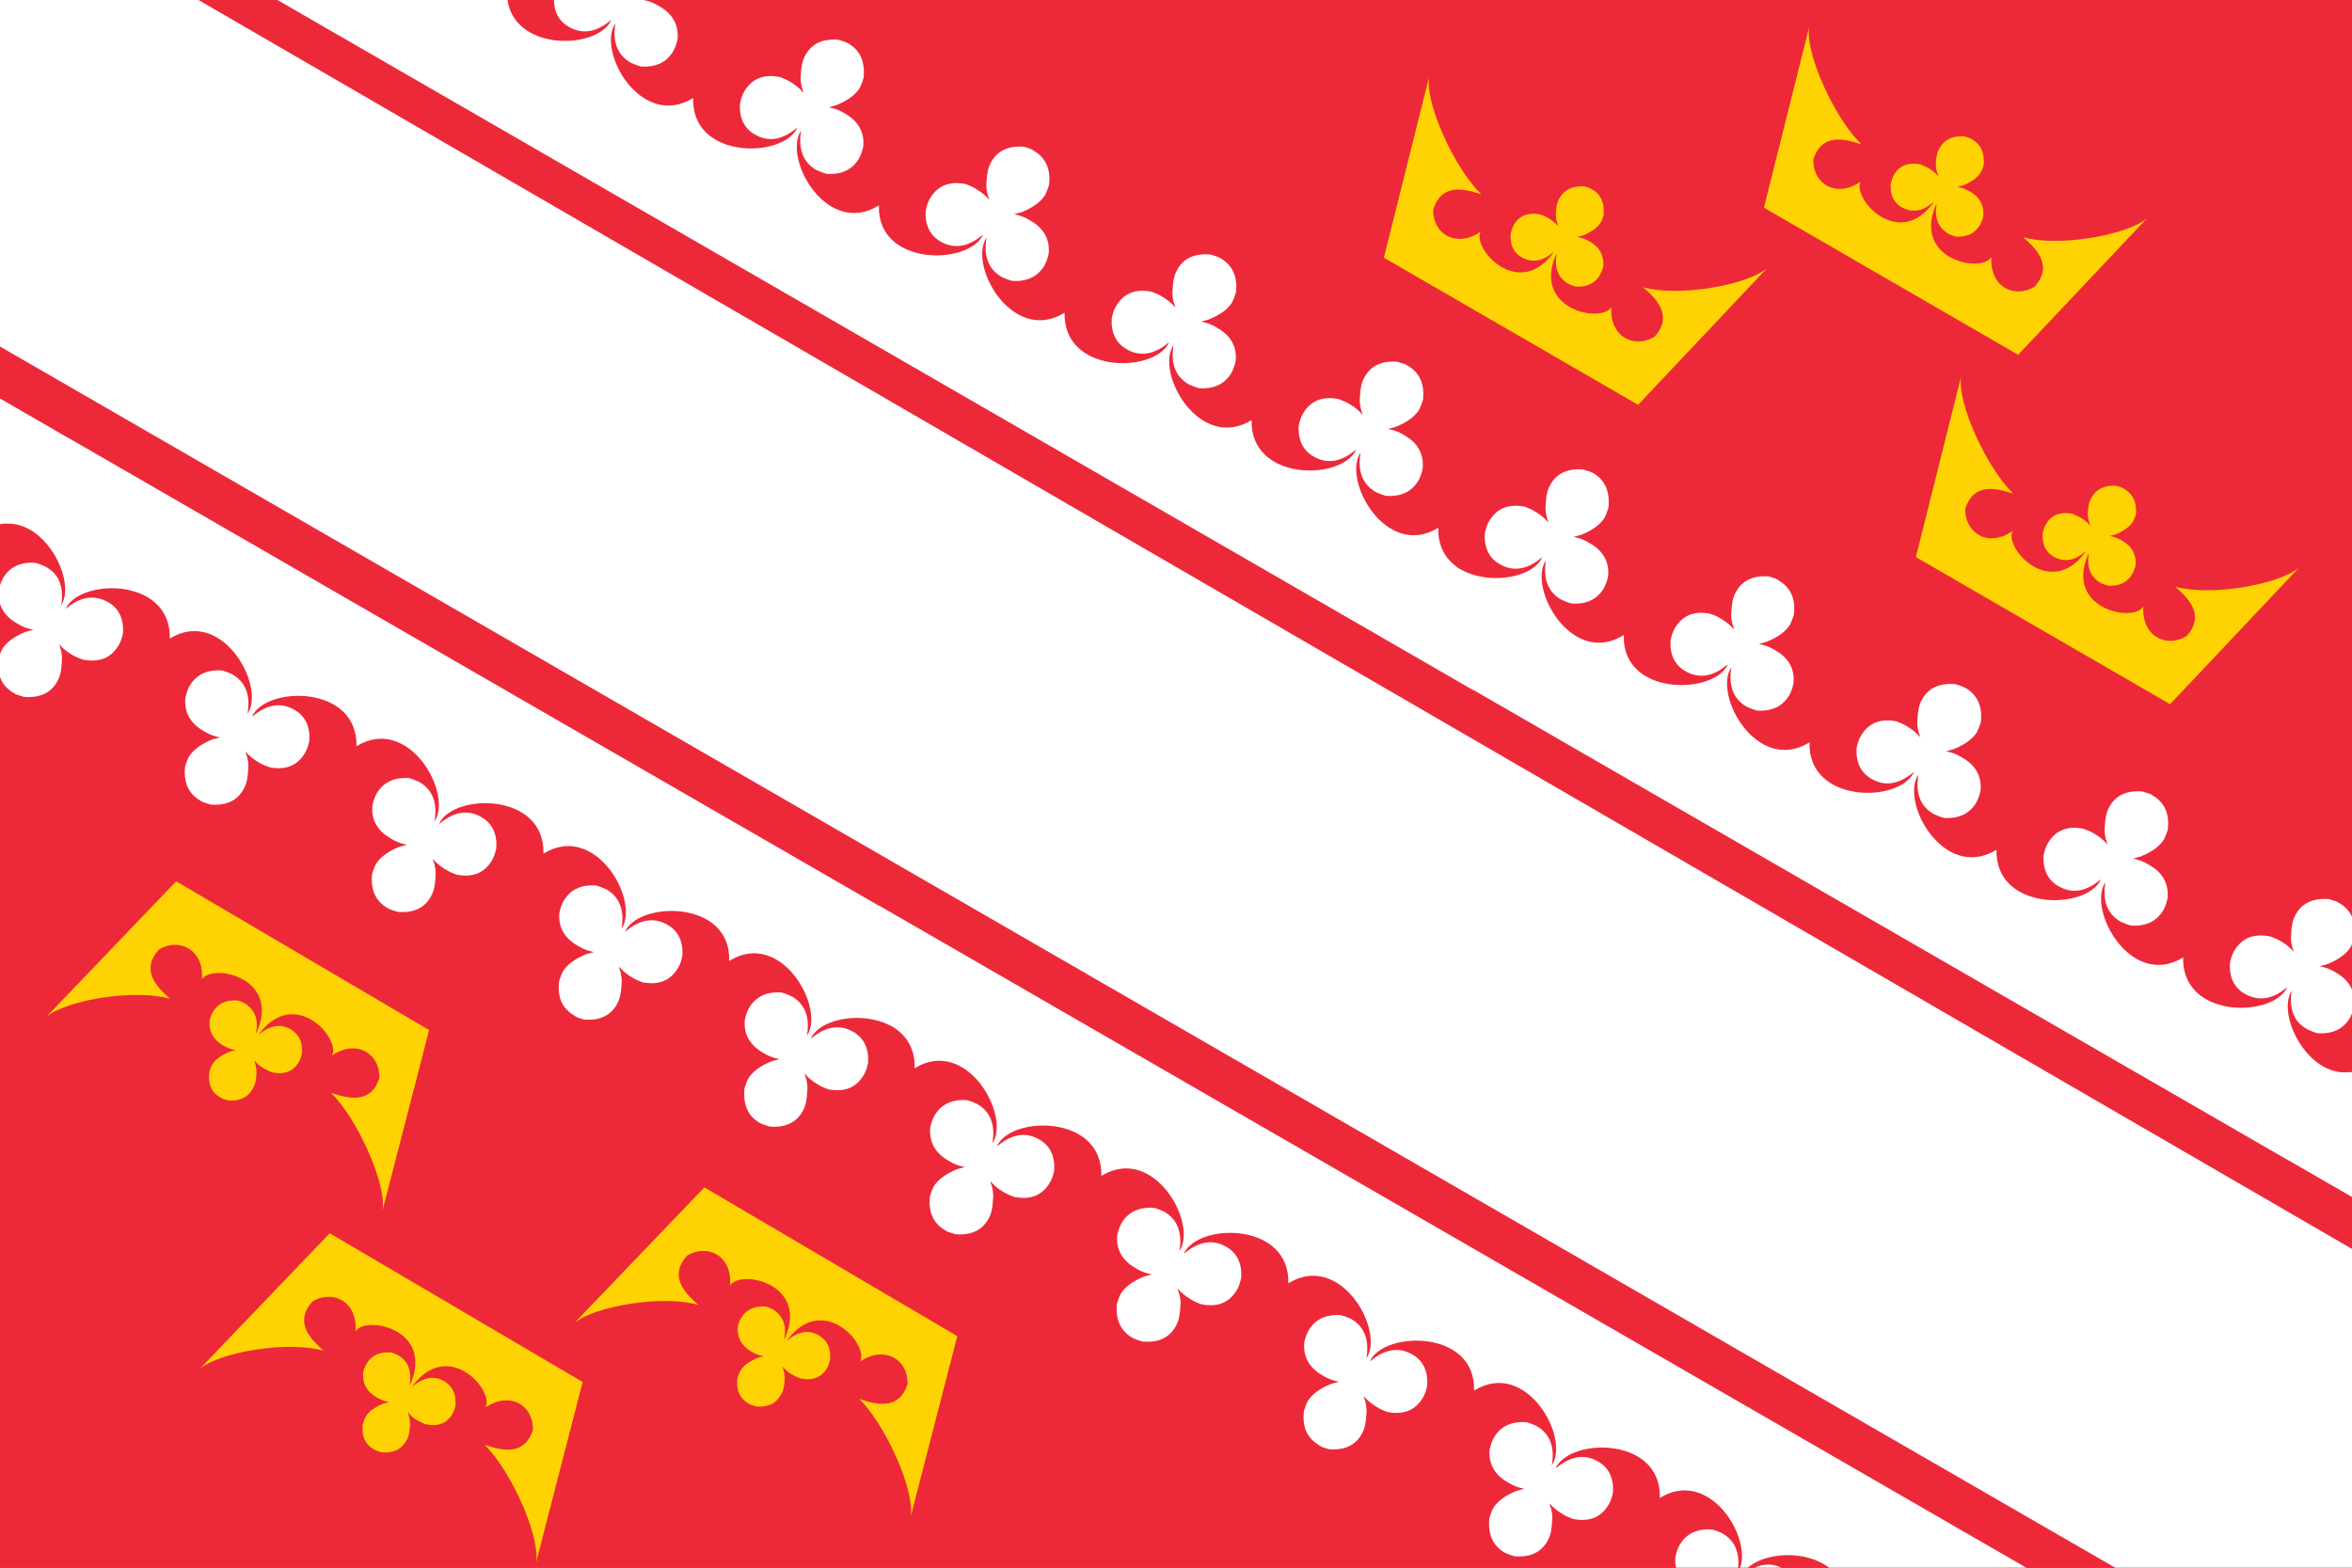
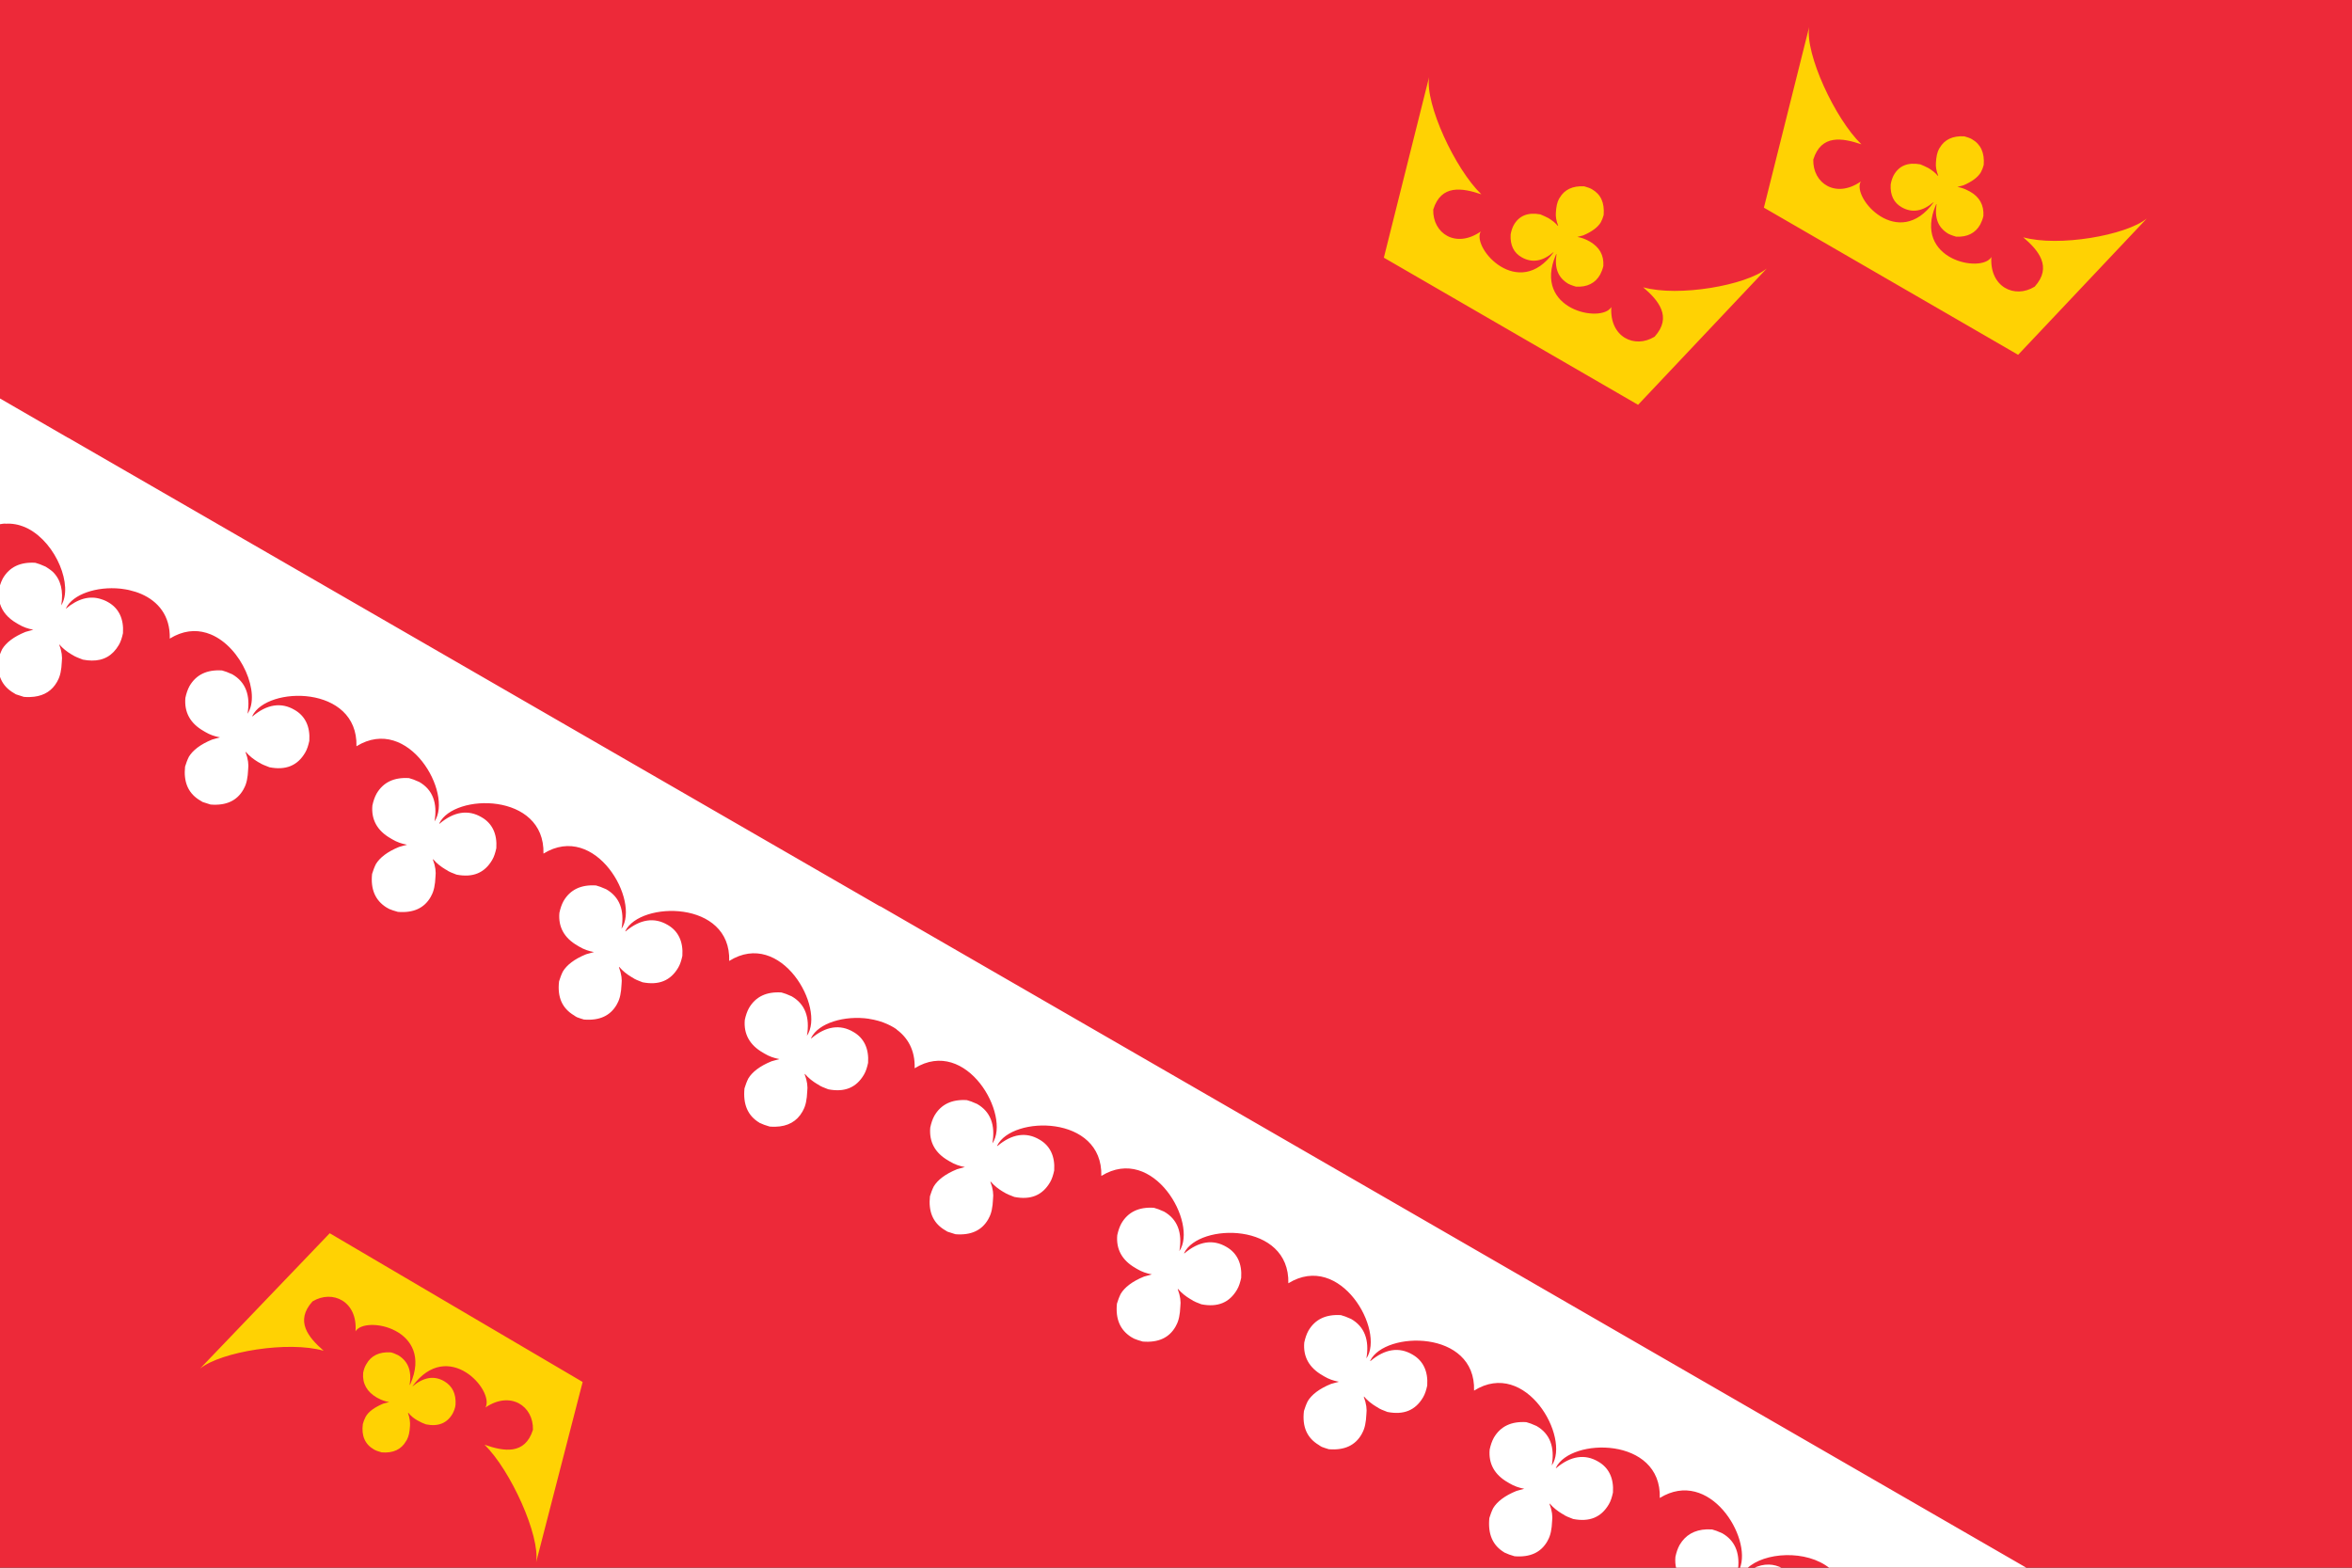
<svg xmlns="http://www.w3.org/2000/svg" xmlns:ns1="http://sodipodi.sourceforge.net/DTD/sodipodi-0.dtd" xmlns:ns2="http://www.inkscape.org/namespaces/inkscape" height="50px" width="75px" xml:space="preserve" viewBox="0 0 900 600" y="0px" x="0px" ns1:version="0.32" ns1:docname="Flag_of_Alsace.svg" ns2:version="1.0 (4035a4fb49, 2020-05-01)" id="svg1901" version="1.1">
  <rect x="0" y="0" width="900" height="600" fill="#333333" stroke="none" />
  <defs id="defs45">
	
	
	
	
	
	
	
	
</defs>
  <style id="style2" type="text/css">
	.st0{fill:#FFFFFF;}
	.st1{fill:#ED2939;}
	.st2{fill:#FFD203;}
</style>
  <ns1:namedview ns2:window-maximized="1" showgrid="false" ns2:document-rotation="0" pagecolor="#ffffff" objecttolerance="10.0" ns2:zoom="0.86" ns2:window-y="-8" ns2:window-x="-8" ns2:window-width="1366" ns2:window-height="705" ns2:pageshadow="2" ns2:pageopacity="0.0" ns2:cy="300" ns2:cx="450" ns2:current-layer="svg1901" id="base" guidetolerance="10.0" gridtolerance="10.0" borderopacity="1.0" bordercolor="#666666">
	</ns1:namedview>
  <g transform="translate(2.515625e-5)" id="g34">
		
		
		
		
		
		
		
		
		
		
		
		
		
		
	</g>
  <g transform="scale(1.219)" id="g503">
    <rect y="0" x="0" style="fill:#ed2939;fill-opacity:1;stroke-width:1" height="492.403" width="738.604" class="st0" id="rect4367" />
    <g id="g488" style="fill:#ffd203;fill-opacity:1;stroke:none">
-       <path id="path4365" ns1:nodetypes="cccccccccccscscccccccccccccccccsccccccccc" class="st2" d="m 69.2,344.6 c 0.5,0.3 1.3,0.6 2.4,0.9 3.6,0.3 6.2,-0.9 7.7,-3.6 l 0.2,-0.3 c 0.6,-1.1 0.9,-2.5 1,-4.4 0.1,-1.1 -0.1,-2.5 -0.6,-4 v -0.1 h 0.1 c 0.8,1 1.8,1.8 2.9,2.4 l 0.2,0.1 c 0.7,0.4 1.5,0.8 2.4,1.1 3.9,0.8 6.7,-0.4 8.4,-3.4 0.4,-0.8 0.8,-1.7 0.9,-2.8 0.2,-3.4 -1,-5.8 -3.5,-7.3 -3.2,-1.9 -6.5,-1.3 -9.9,1.5 h -0.1 c 11.2,-15.2 25.8,1.4 22.9,6.7 7.8,-5.3 15.1,-0.5 14.9,7 -2.5,8 -9.2,6.8 -15.2,4.7 8.2,8 17.5,28.6 16.2,36.9 l 14.6,-56.6 -79.4,-46.7 -40.7,42.5 c 6.5,-5.3 27.7,-8.8 38.8,-5.6 -4.8,-4.2 -9.1,-9.3 -3.5,-15.5 6.3,-3.8 14.2,0 13.5,9.4 3,-5.1 24.8,-0.8 17.2,16.6 l -0.1,0.2 h -0.1 c 0.8,-4.4 -0.5,-7.4 -3.6,-9.3 -1,-0.5 -1.8,-0.8 -2.4,-0.9 -3.5,-0.2 -6.1,1 -7.6,3.7 -0.5,0.8 -0.8,1.7 -1,2.7 -0.3,3.4 1.2,6 4.3,7.8 l 0.4,0.2 c 1.1,0.6 2.2,1 3.4,1.2 h 0.1 l -1.9,0.5 c -2.8,1.2 -4.6,2.5 -5.5,4.1 -0.4,0.8 -0.7,1.5 -0.9,2.3 -0.5,3.7 0.7,6.4 3.5,8" style="fill:#ffd203;fill-opacity:1;stroke:none" />
      <path id="path1887" ns1:nodetypes="cccccccccccscscccccccccccccccccsccccccccc" class="st2" d="m 117.4,455.1 c 0.5,0.3 1.3,0.6 2.4,0.9 3.6,0.3 6.2,-0.9 7.7,-3.6 l 0.2,-0.3 c 0.6,-1.1 0.9,-2.5 1,-4.4 0.1,-1.1 -0.1,-2.5 -0.6,-4 v -0.1 h 0.1 c 0.8,1 1.8,1.8 2.9,2.4 l 0.2,0.1 c 0.7,0.4 1.5,0.8 2.4,1.1 3.9,0.8 6.7,-0.4 8.4,-3.4 0.4,-0.8 0.8,-1.7 0.9,-2.8 0.2,-3.4 -1,-5.8 -3.5,-7.3 -3.2,-1.9 -6.5,-1.3 -9.9,1.5 h -0.1 c 11.2,-15.2 25.8,1.4 22.9,6.7 7.8,-5.3 15.1,-0.5 14.9,7 -2.5,8 -9.2,6.8 -15.2,4.7 8.2,8 17.5,28.6 16.2,36.9 l 14.6,-56.6 -79.4,-46.7 -40.7,42.5 c 6.5,-5.3 27.7,-8.8 38.8,-5.6 -4.8,-4.2 -9.1,-9.3 -3.5,-15.5 6.3,-3.8 14.2,0 13.5,9.4 3,-5.1 24.8,-0.8 17.2,16.6 l -0.1,0.2 h -0.1 c 0.7,-4.4 -0.5,-7.4 -3.6,-9.3 -1,-0.5 -1.8,-0.8 -2.4,-0.9 -3.5,-0.2 -6.1,1 -7.6,3.7 -0.5,0.8 -0.8,1.7 -1,2.7 -0.3,3.4 1.2,6 4.3,7.8 l 0.4,0.2 c 1.1,0.6 2.2,1 3.4,1.2 h 0.1 l -1.9,0.5 c -2.8,1.2 -4.6,2.5 -5.5,4.1 -0.4,0.8 -0.7,1.5 -0.9,2.3 -0.5,3.7 0.7,6.4 3.5,8" style="fill:#ffd203;fill-opacity:1;stroke:none" />
-       <path id="path1889" ns1:nodetypes="cccccccccccscscccccccccccccccccsccccccccc" class="st2" d="m 235,440.7 c 0.5,0.3 1.3,0.6 2.4,0.9 3.6,0.3 6.2,-0.9 7.7,-3.6 l 0.2,-0.3 c 0.6,-1.1 0.9,-2.5 1,-4.4 0.1,-1.1 -0.1,-2.5 -0.6,-4 v -0.1 h 0.1 c 0.8,1 1.8,1.8 2.9,2.4 l 0.2,0.1 c 0.7,0.4 1.5,0.8 2.4,1.1 3.9,0.8 6.7,-0.4 8.4,-3.4 0.4,-0.8 0.8,-1.7 0.9,-2.8 0.2,-3.4 -1,-5.8 -3.5,-7.3 -3.2,-1.9 -6.5,-1.3 -9.9,1.5 h -0.1 c 11.2,-15.2 25.8,1.4 22.9,6.7 7.8,-5.3 15.1,-0.5 14.9,7 -2.5,8 -9.2,6.8 -15.2,4.7 8.2,8 17.5,28.6 16.2,36.9 l 14.6,-56.6 -79.4,-46.7 -40.7,42.5 c 6.5,-5.3 27.7,-8.8 38.8,-5.6 -4.8,-4.2 -9.1,-9.3 -3.5,-15.5 6.4,-3.8 14.2,0 13.5,9.4 3,-5.1 24.8,-0.8 17.2,16.6 l -0.1,0.2 h -0.1 c 0.8,-4.4 -0.5,-7.4 -3.6,-9.3 -1,-0.5 -1.8,-0.8 -2.4,-0.9 -3.5,-0.2 -6.1,1 -7.6,3.7 -0.5,0.8 -0.8,1.7 -1,2.7 -0.3,3.4 1.2,6 4.3,7.8 l 0.4,0.2 c 1.1,0.6 2.2,1 3.4,1.2 h 0.1 l -1.9,0.5 c -2.8,1.2 -4.6,2.5 -5.5,4.1 -0.4,0.8 -0.7,1.5 -0.9,2.3 -0.5,3.7 0.7,6.4 3.5,8" style="fill:#ffd203;fill-opacity:1;stroke:none" />
    </g>
    <g id="g483" style="fill:#ffd203;fill-opacity:1;stroke:none">
      <path id="path1891" ns1:nodetypes="cccccccccccscscccccccccccccccccsccccccccc" class="st2" d="m 499.7,59.4 c -0.5,-0.3 -1.3,-0.6 -2.4,-0.9 -3.6,-0.2 -6.2,1 -7.7,3.6 l -0.2,0.3 c -0.6,1.1 -0.9,2.5 -1,4.4 -0.1,1.1 0.1,2.5 0.7,4 v 0.1 h -0.1 c -0.8,-1 -1.8,-1.7 -2.9,-2.4 l -0.2,-0.1 c -0.7,-0.4 -1.5,-0.7 -2.4,-1.1 -3.9,-0.7 -6.7,0.4 -8.4,3.5 -0.4,0.8 -0.7,1.7 -0.9,2.8 -0.2,3.4 1,5.8 3.5,7.2 3.2,1.8 6.5,1.3 9.9,-1.6 h 0.1 c -11,15.3 -25.8,-1.3 -22.9,-6.5 -7.8,5.4 -15.1,0.6 -14.9,-6.9 2.5,-8 9.1,-6.8 15.1,-4.8 -8.3,-8 -17.7,-28.4 -16.4,-36.8 l -14.2,56.7 79.8,46.2 40.4,-42.8 c -6.5,5.3 -27.7,9 -38.8,5.9 4.8,4.1 9.2,9.3 3.6,15.5 -6.3,3.9 -14.2,0.1 -13.6,-9.3 -3,5.2 -24.8,0.9 -17.4,-16.4 l 0.1,-0.2 h 0.1 c -0.7,4.4 0.5,7.4 3.7,9.3 1,0.5 1.8,0.7 2.4,0.9 3.5,0.2 6.1,-1.1 7.6,-3.8 0.4,-0.8 0.8,-1.7 1,-2.7 0.2,-3.4 -1.2,-5.9 -4.3,-7.7 l -0.4,-0.2 c -1.1,-0.6 -2.2,-1 -3.4,-1.2 h -0.1 l 1.9,-0.5 c 2.8,-1.2 4.6,-2.6 5.5,-4.1 0.4,-0.8 0.7,-1.5 0.9,-2.3 0.3,-3.9 -0.9,-6.5 -3.7,-8.1" style="fill:#ffd203;fill-opacity:1;stroke:none" />
      <path id="path1893" ns1:nodetypes="cccccccccccscscccccccccccccccccsccccccccc" class="st2" d="m 619,43.7 c -0.5,-0.3 -1.3,-0.6 -2.4,-0.9 -3.6,-0.2 -6.2,1 -7.7,3.6 l -0.2,0.3 c -0.6,1.1 -0.9,2.5 -1,4.4 -0.1,1.1 0.1,2.5 0.7,4 v 0.1 h -0.1 c -0.8,-1 -1.8,-1.7 -2.9,-2.4 l -0.2,-0.1 c -0.7,-0.4 -1.5,-0.7 -2.4,-1.1 -3.9,-0.7 -6.7,0.4 -8.4,3.5 -0.4,0.8 -0.7,1.7 -0.9,2.8 -0.2,3.4 1,5.8 3.5,7.2 3.2,1.8 6.5,1.3 9.9,-1.6 h 0.1 c -11,15.3 -25.8,-1.3 -22.9,-6.5 -7.8,5.4 -15.1,0.6 -14.9,-6.9 2.5,-8 9.1,-6.8 15.1,-4.8 -8.3,-8 -17.7,-28.4 -16.4,-36.8 l -14.2,56.7 79.8,46.2 40.4,-42.8 c -6.5,5.3 -27.7,9 -38.8,5.9 4.8,4.1 9.2,9.3 3.6,15.5 -6.3,3.9 -14.2,0.1 -13.6,-9.3 -3,5.2 -24.8,0.9 -17.4,-16.4 l 0.1,-0.2 h 0.1 c -0.7,4.4 0.5,7.4 3.7,9.3 1,0.5 1.8,0.7 2.4,0.9 3.5,0.2 6.1,-1.1 7.6,-3.8 0.4,-0.8 0.8,-1.7 1,-2.7 0.2,-3.4 -1.2,-6 -4.3,-7.7 l -0.4,-0.2 c -1.1,-0.6 -2.2,-1 -3.4,-1.2 h -0.1 l 1.9,-0.5 c 2.8,-1.2 4.6,-2.6 5.5,-4.1 0.4,-0.8 0.7,-1.5 0.9,-2.3 0.3,-3.8 -0.9,-6.5 -3.7,-8.1" style="fill:#ffd203;fill-opacity:1;stroke:none" />
-       <path id="path1895" ns1:nodetypes="cccccccccccscscccccccccccccccccsccccccccc" class="st2" d="m 666.7,153.4 c -0.5,-0.3 -1.3,-0.6 -2.4,-0.9 -3.6,-0.2 -6.2,1 -7.7,3.6 l -0.2,0.3 c -0.6,1.1 -0.9,2.5 -1,4.4 -0.1,1.1 0.1,2.5 0.7,4 v 0.1 h -0.1 c -0.8,-1 -1.8,-1.7 -2.9,-2.4 l -0.2,-0.1 c -0.7,-0.4 -1.5,-0.7 -2.4,-1.1 -3.9,-0.7 -6.7,0.4 -8.4,3.5 -0.4,0.8 -0.7,1.7 -0.9,2.8 -0.2,3.4 1,5.8 3.5,7.2 3.2,1.8 6.5,1.3 9.9,-1.6 h 0.1 c -11,15.3 -25.8,-1.3 -22.9,-6.5 -7.8,5.4 -15,0.6 -14.9,-6.9 2.5,-8 9.1,-6.8 15.1,-4.8 -8.3,-8 -17.7,-28.4 -16.4,-36.8 l -14.2,56.7 79.8,46.2 40.4,-42.8 c -6.5,5.3 -27.7,9 -38.8,5.9 4.8,4.1 9.2,9.3 3.6,15.5 -6.3,3.9 -14.2,0.1 -13.6,-9.3 -3,5.2 -24.8,0.9 -17.3,-16.4 l 0.1,-0.2 h 0.1 c -0.7,4.4 0.5,7.4 3.7,9.2 1,0.5 1.8,0.7 2.4,0.9 3.5,0.2 6.1,-1.1 7.6,-3.8 0.4,-0.8 0.8,-1.7 1,-2.7 0.2,-3.4 -1.2,-5.9 -4.3,-7.7 l -0.4,-0.2 c -1.1,-0.6 -2.2,-1 -3.4,-1.2 h -0.1 l 1.9,-0.5 c 2.8,-1.2 4.6,-2.6 5.5,-4.1 0.4,-0.8 0.7,-1.5 0.9,-2.3 0.3,-3.7 -1,-6.4 -3.8,-8" style="fill:#ffd203;fill-opacity:1;stroke:none" />
    </g>
    <g id="g478" style="fill:#ffffff;stroke:none">
-       <path ns1:nodetypes="ccccccc" id="rect4367-7" d="m 0,0 v 108.799 l 664.303,383.603 h 74.301 v -100.102 L 62.299,0 C 41.533,0 20.766,0 0,0 Z" style="fill:#ffffff;stroke:none;stroke-width:1" />
-       <path d="m 87.101,0 375.226,216.611 0.01,-0.076 254.908,147.154 0.016,-0.023 21.342,12.32 v -39.471 c -0.563,0.105 -1.121,0.173 -1.672,0.205 l 0.049,-0.066 c -2.169,0.165 -4.236,-0.242 -6.16,-1.049 -0.28,-0.121 -0.557,-0.247 -0.83,-0.385 -0.084,-0.041 -0.167,-0.084 -0.25,-0.127 -8.861,-4.676 -14.125,-17.984 -10.369,-24.057 -0.724,4.498 0.137,8.019 2.59,10.463 0.41,0.385 0.875,0.732 1.367,1.061 0.312,0.223 0.635,0.438 0.982,0.637 1.3,0.6 2.399,0.999 3.199,1.199 4.7,0.3 8.101,-1.298 10.201,-4.898 0.368,-0.674 0.652,-1.394 0.893,-2.166 v -5.805 c -0.774,-2.498 -2.534,-4.554 -5.293,-6.131 l -0.5,-0.299 c -1.5,-0.9 -3,-1.401 -4.6,-1.701 h -0.103 l 2.5,-0.699 c 3.7,-1.5 6.101,-3.4 7.301,-5.4 0.26,-0.52 0.49,-1.065 0.695,-1.611 v -7.111 c -0.67,-1.925 -1.899,-3.48 -3.695,-4.678 l -1.303,-0.799 c -0.7,-0.2 -1.5,-0.501 -2.5,-0.801 -0.613,-0.05 -1.202,-0.069 -1.768,-0.057 -0.018,3.8e-4 -0.033,0.003 -0.051,0.004 -0.255,0.005 -0.489,0.036 -0.734,0.053 -0.233,0.018 -0.473,0.027 -0.697,0.057 -3.239,0.399 -5.614,1.953 -7.152,4.645 l -0.201,0.4 c -0.8,1.4 -1.199,3.4 -1.299,5.9 -0.2,1.5 0,3.3 0.799,5.4 v 0.096 c -1.1,-1.299 -2.399,-2.298 -3.898,-3.197 l -0.199,-0.1 c -0.9,-0.6 -2.001,-1 -3.301,-1.5 -0.982,-0.193 -1.912,-0.29 -2.791,-0.297 -3.736,-0.058 -6.556,1.555 -8.512,4.896 -0.6,1 -1.001,2.301 -1.301,3.701 -0.3,4.5 1.302,7.799 4.602,9.699 0.233,0.139 0.467,0.264 0.701,0.383 0.501,0.242 1.007,0.437 1.516,0.59 3.579,1.202 7.332,0.197 11.086,-2.973 v 0.1 c -2.18,4.501 -9.742,6.925 -17.037,6.186 -0.17,-0.018 -0.34,-0.039 -0.51,-0.061 -0.344,-0.042 -0.686,-0.094 -1.027,-0.15 -0.282,-0.047 -0.564,-0.095 -0.844,-0.152 -0.195,-0.039 -0.387,-0.087 -0.58,-0.131 -1.264,-0.293 -2.498,-0.683 -3.664,-1.191 -0.01,-0.004 -0.018,-0.008 -0.027,-0.012 -5.193,-2.274 -9.096,-6.754 -8.908,-13.988 0,0 0,0 0,0 -0.441,0.273 -0.881,0.509 -1.318,0.732 -0.117,0.059 -0.235,0.122 -0.351,0.178 -0.393,0.189 -0.784,0.356 -1.174,0.506 -0.144,0.055 -0.288,0.106 -0.432,0.156 -0.384,0.135 -0.767,0.259 -1.147,0.357 -0.11,0.029 -0.219,0.049 -0.328,0.074 -0.329,0.077 -0.655,0.141 -0.981,0.191 -0.119,0.019 -0.239,0.041 -0.357,0.057 -0.394,0.051 -0.784,0.082 -1.172,0.096 -0.093,0.004 -0.186,0.006 -0.279,0.008 -0.422,0.006 -0.842,-0.003 -1.256,-0.037 -0.015,-0.001 -0.03,-0.003 -0.045,-0.004 -0.872,-0.076 -1.723,-0.245 -2.553,-0.486 -0.047,-0.013 -0.096,-0.023 -0.143,-0.037 -0.434,-0.131 -0.861,-0.283 -1.281,-0.455 -9.785,-4.009 -15.825,-18.682 -11.584,-24.936 -1,5.8 0.601,10 4.801,12.4 1.3,0.6 2.399,0.999 3.199,1.199 4.7,0.3 8.101,-1.298 10.201,-4.898 0.6,-1.1 0.999,-2.301 1.299,-3.701 0.4,-4.5 -1.499,-8 -5.699,-10.4 l -0.5,-0.299 c -1.5,-0.9 -3,-1.401 -4.6,-1.701 h -0.104 l 2.5,-0.699 c 3.7,-1.5 6.101,-3.4 7.301,-5.4 0.5,-1 0.899,-2.1 1.199,-3.1 0.5,-4.7 -0.899,-8.101 -4.199,-10.301 l -1.301,-0.799 c -0.7,-0.2 -1.5,-0.501 -2.5,-0.801 -4.9,-0.4 -8.299,1.201 -10.299,4.701 l -0.201,0.398 c -0.8,1.4 -1.199,3.4 -1.299,5.9 -0.2,1.5 0,3.3 0.799,5.4 v 0.1 h -0.102 c -1.1,-1.3 -2.4,-2.299 -3.9,-3.199 l -0.199,-0.1 c -0.9,-0.6 -2.001,-1 -3.301,-1.5 -5.1,-1 -8.799,0.5 -11.199,4.6 -0.6,1 -1.001,2.299 -1.301,3.699 -0.3,4.5 1.302,7.801 4.602,9.701 4.2,2.5 8.699,1.8 13.199,-2 h 0.102 v 0.1 c -4.6,9.5 -33.199,9.8 -32.699,-9.5 -16.4,10.1 -30.4,-14.9 -24.5,-23.6 -1,5.8 0.599,9.998 4.799,12.398 1.3,0.6 2.401,1.001 3.201,1.201 4.7,0.3 8.099,-1.3 10.199,-4.9 0.6,-1.1 1.001,-2.299 1.301,-3.699 0.4,-4.4 -1.501,-7.901 -5.701,-10.301 l -0.5,-0.301 c -1.5,-0.9 -3,-1.399 -4.6,-1.699 h -0.102 l 2.5,-0.699 c 3.7,-1.5 6.101,-3.4 7.301,-5.4 0.5,-1 0.899,-2.1 1.199,-3.1 0.5,-4.8 -1,-8.3 -4.5,-10.5 l -0.9,-0.5 c -0.7,-0.3 -1.599,-0.6 -2.699,-0.9 -4.9,-0.4 -8.301,1.199 -10.301,4.699 l -0.199,0.4 c -0.8,1.4 -1.201,3.4 -1.301,5.9 -0.2,1.5 8e-4,3.3 0.801,5.4 v 0.1 h -0.1 c -1.1,-1.3 -2.4,-2.301 -3.9,-3.201 l -0.201,-0.1 c -0.8,-0.6 -1.899,-1 -3.199,-1.5 -5.1,-1 -8.799,0.5 -11.199,4.6 -0.6,1 -1.001,2.301 -1.301,3.701 -0.3,4.5 1.3,7.799 4.6,9.699 4.2,2.5 8.701,1.8 13.201,-2 h 0.1 v 0.1 c -4.6,9.5 -33.201,9.8 -32.701,-9.5 -16.4,10.1 -30.4,-14.9 -24.5,-23.6 -1,5.8 0.601,10 4.801,12.4 1.3,0.6 2.399,0.999 3.199,1.199 4.7,0.3 8.101,-1.298 10.201,-4.898 0.6,-1.1 0.999,-2.301 1.299,-3.701 0.4,-4.4 -1.499,-7.899 -5.699,-10.299 l -0.5,-0.301 c -1.5,-0.9 -2.999,-1.399 -4.6,-1.699 h -0.1 l 2.5,-0.701 c 3.7,-1.5 6.099,-3.4 7.299,-5.4 0.5,-1 0.901,-2.1 1.201,-3.1 0.6,-5 -1.001,-8.499 -4.701,-10.699 l -0.298,-0.201 c 0.026,0 0.044,0.016 0.068,0.025 l -0.678,-0.396 c -0.601,-0.238 -1.323,-0.461 -2.193,-0.729 -4.9,-0.4 -8.301,1.201 -10.301,4.701 l -0.199,0.398 c -0.8,1.4 -1.201,3.4 -1.301,5.9 -0.2,1.5 8e-4,3.3 0.801,5.4 v 0.1 h -0.102 c -1.1,-1.3 -2.398,-2.299 -3.898,-3.199 l -0.201,-0.1 c -0.8,-0.6 -1.899,-1 -3.199,-1.5 -5.1,-1 -8.801,0.5 -11.201,4.6 -0.6,1 -0.999,2.299 -1.299,3.699 -0.3,4.5 1.3,7.801 4.6,9.701 4.2,2.5 8.699,1.8 13.199,-2 h 0.102 v 0.1 c -4.6,9.4 -33.2,9.8 -32.6,-9.4 -16.3,10.2 -30.3,-14.8 -24.4,-23.5 -1,5.8 0.601,10 4.801,12.4 1.3,0.6 2.399,0.999 3.199,1.199 4.7,0.3 8.099,-1.3 10.199,-4.9 0.6,-1.1 1.001,-2.299 1.301,-3.699 0.4,-4.4 -1.499,-7.901 -5.699,-10.301 l -0.5,-0.299 c -1.5,-0.9 -3.002,-1.401 -4.602,-1.701 h -0.1 l 2.5,-0.699 c 3.7,-1.5 6.099,-3.4 7.299,-5.4 0.5,-1 0.901,-2.1 1.201,-3.1 0.5,-4.999 -1,-8.601 -4.699,-10.801 l 0.061,-0.012 c -0.368,-0.134 -0.066,-0.021 -0.283,-0.1 -0.702,-0.363 -1.71,-0.725 -2.981,-1.088 -0.612,-0.05 -1.2,-0.069 -1.766,-0.057 v 0 c -3.96,0.086 -6.78,1.694 -8.529,4.756 l -0.201,0.4 c -0.8,1.4 -1.199,3.4 -1.299,5.9 -0.2,1.5 0,3.3 0.799,5.4 v 0.1 h -0.1 c -1.1,-1.3 -2.4,-2.301 -3.9,-3.201 l -0.2,-0.1 c -0.8,-0.6 -1.901,-1 -3.201,-1.5 -5.1,-1 -8.799,0.5 -11.199,4.6 -0.6,1 -1.001,2.301 -1.301,3.701 -0.3,4.5 1.302,7.799 4.602,9.699 4.2,2.5 8.699,1.8 13.199,-2 h 0.1 v 0.1 c -2.294,4.737 -10.55,7.169 -18.182,6.041 v -0.019 c -2.083,-0.316 -4.119,-0.882 -5.971,-1.758 -0.244,-0.111 -0.483,-0.23 -0.721,-0.352 -0.027,-0.014 -0.055,-0.025 -0.082,-0.039 -0.663,-0.342 -1.302,-0.72 -1.906,-1.143 v -0.068 c -3.494,-2.552 -5.83,-6.511 -5.654,-12.16 -16.3,10.1 -30.3,-14.9 -24.4,-23.6 -1,5.8 0.601,10 4.801,12.4 1.3,0.6 2.399,0.999 3.199,1.199 4.7,0.3 8.101,-1.298 10.201,-4.898 0.6,-1.1 0.999,-2.301 1.299,-3.701 0.4,-4.5 -1.499,-8 -5.699,-10.4 l -0.5,-0.299 c -1.5,-0.9 -3,-1.401 -4.6,-1.701 h -0.102 l 2.5,-0.699 c 3.7,-1.5 6.101,-3.4 7.301,-5.4 0.5,-1 0.899,-2.1 1.199,-3.1 0.5,-4.7 -0.899,-8.101 -4.199,-10.301 l -1.301,-0.799 c -0.7,-0.2 -1.5,-0.501 -2.5,-0.801 -4.9,-0.4 -8.299,1.201 -10.299,4.701 l -0.201,0.398 c -0.8,1.4 -1.199,3.4 -1.299,5.9 -0.2,1.5 0,3.3 0.799,5.4 v 0.1 h -0.102 c -1.1,-1.3 -2.4,-2.299 -3.9,-3.199 l -0.199,-0.1 c -0.9,-0.6 -2.001,-1 -3.301,-1.5 -5.1,-1 -8.799,0.5 -11.199,4.6 -0.6,1 -1.001,2.299 -1.301,3.699 -0.3,4.5 1.302,7.801 4.601,9.701 4.2,2.5 8.699,1.8 13.199,-2 h 0.102 v 0.1 c -4.6,9.5 -33.199,9.8 -32.699,-9.5 -16.4,10.1 -30.4,-14.9 -24.5,-23.6 -1,5.8 0.599,9.998 4.799,12.398 1.3,0.6 2.401,1.001 3.201,1.201 4.7,0.3 8.099,-1.3 10.199,-4.9 0.6,-1.1 1.001,-2.299 1.301,-3.699 0.4,-4.4 -1.501,-7.901 -5.701,-10.301 l -0.5,-0.301 c -1.5,-0.9 -3,-1.399 -4.6,-1.699 h -0.102 l 2.5,-0.699 c 3.7,-1.5 6.101,-3.4 7.301,-5.4 0.5,-1 0.899,-2.1 1.199,-3.1 0.5,-4.8 -1,-8.3 -4.5,-10.5 l -0.9,-0.5 c -0.7,-0.3 -1.599,-0.6 -2.699,-0.9 -4.9,-0.4 -8.301,1.199 -10.301,4.699 l -0.199,0.4 c -0.8,1.4 -1.201,3.4 -1.301,5.9 -0.2,1.5 8e-4,3.3 0.801,5.4 v 0.1 h -0.1 c -1.1,-1.3 -2.4,-2.301 -3.9,-3.201 l -0.201,-0.1 c -0.8,-0.6 -1.899,-1 -3.199,-1.5 -5.1,-1 -8.799,0.5 -11.199,4.6 -0.6,1 -1.001,2.301 -1.301,3.701 -0.3,4.5 1.3,7.799 4.6,9.699 4.2,2.5 8.701,1.8 13.201,-2 h 0.1 v 0.1 c -4.6,9.5 -33.201,9.8 -32.701,-9.5 -16.4,10.1 -30.4,-14.9 -24.5,-23.6 -1,5.8 0.601,10 4.801,12.4 1.3,0.6 2.399,0.999 3.199,1.199 4.7,0.3 8.101,-1.298 10.201,-4.898 0.6,-1.1 0.999,-2.301 1.299,-3.701 0.4,-4.4 -1.499,-7.899 -5.699,-10.299 l -0.5,-0.301 c -1.5,-0.9 -2.999,-1.399 -4.6,-1.699 h -0.1 l 2.5,-0.701 c 3.7,-1.5 6.099,-3.4 7.299,-5.4 0.5,-1 0.901,-2.1 1.201,-3.1 0.6,-5 -1.001,-8.499 -4.701,-10.699 l -0.299,-0.201 c 0.026,0 0.046,0.016 0.07,0.025 l -0.678,-0.396 c -0.601,-0.238 -1.323,-0.461 -2.193,-0.729 -4.9,-0.4 -8.301,1.201 -10.301,4.701 l -0.199,0.398 c -0.8,1.4 -1.201,3.4 -1.301,5.9 -0.2,1.5 8e-4,3.3 0.801,5.4 v 0.1 h -0.102 c -1.1,-1.3 -2.398,-2.299 -3.898,-3.199 l -0.201,-0.1 c -0.8,-0.6 -1.899,-1 -3.199,-1.5 -5.1,-1 -8.801,0.5 -11.201,4.6 -0.6,1 -0.999,2.299 -1.299,3.699 -0.3,4.5 1.3,7.801 4.6,9.701 4.2,2.5 8.699,1.8 13.199,-2 h 0.102 v 0.1 c -4.6,9.4 -33.2,9.8 -32.6,-9.4 -16.3,10.2 -30.3,-14.8 -24.4,-23.5 -1,5.8 0.601,10 4.801,12.4 1.3,0.6 2.399,0.999 3.199,1.199 4.7,0.3 8.099,-1.3 10.199,-4.9 0.6,-1.1 1.001,-2.299 1.301,-3.699 0.4,-4.4 -1.499,-7.901 -5.699,-10.301 l -0.5,-0.299 c -1.5,-0.9 -3.002,-1.401 -4.601,-1.701 h -0.102 l 2.5,-0.699 c 3.7,-1.5 6.099,-3.4 7.299,-5.4 0.5,-1 0.901,-2.1 1.201,-3.1 0.5,-4.999 -1,-8.601 -4.699,-10.801 l 0.061,-0.012 c -0.368,-0.134 -0.066,-0.021 -0.283,-0.1 -0.702,-0.363 -1.71,-0.725 -2.98,-1.088 -4.9,-0.4 -8.299,1.199 -10.299,4.699 l -0.201,0.4 c -0.8,1.4 -1.199,3.4 -1.299,5.9 -0.2,1.5 0,3.3 0.799,5.4 v 0.1 h -0.1 c -1.1,-1.3 -2.4,-2.301 -3.9,-3.201 l -0.199,-0.1 c -0.8,-0.6 -1.901,-1 -3.201,-1.5 -5.1,-1 -8.799,0.5 -11.199,4.6 -0.6,1 -1.001,2.301 -1.301,3.701 -0.3,4.5 1.302,7.799 4.602,9.699 4.2,2.5 8.699,1.8 13.199,-2 h 0.1 v 0.1 c -4.6,9.5 -33.2,9.8 -32.6,-9.5 -16.4,10.1 -30.4,-14.8 -24.4,-23.5 -1,5.8 0.601,10 4.801,12.4 1.3,0.6 2.399,1.001 3.199,1.201 4.7,0.3 8.101,-1.3 10.201,-4.9 0.6,-1.1 0.999,-2.301 1.299,-3.701 0.4,-4.4 -1.499,-7.899 -5.699,-10.299 l -0.5,-0.301 c -1.5,-0.9 -3,-1.399 -4.6,-1.699 h -27.992 c 0.028,3.848 1.62,6.715 4.594,8.4 4.2,2.5 8.699,1.8 13.199,-2 h 0.102 v 0.1 c -4.3,9 -30.1,9.8 -32.5,-6.5 z" style="fill:#ffffff;stroke:none" id="path204-1" />
      <path d="m 0,125.111 v 39.471 c 0.563,-0.105 1.121,-0.173 1.672,-0.205 l -0.049,0.066 c 2.169,-0.165 4.236,0.242 6.16,1.049 0.28,0.121 0.557,0.247 0.83,0.385 0.084,0.041 0.167,0.084 0.25,0.127 8.861,4.676 14.125,17.984 10.369,24.057 0.724,-4.498 -0.137,-8.019 -2.59,-10.463 -0.41,-0.385 -0.875,-0.732 -1.367,-1.061 -0.312,-0.223 -0.635,-0.438 -0.982,-0.637 -1.3,-0.6 -2.399,-0.999 -3.199,-1.199 -4.7,-0.3 -8.101,1.298 -10.201,4.898 -0.368,0.674 -0.652,1.394 -0.893,2.166 v 5.805 c 0.774,2.498 2.533,4.554 5.293,6.131 l 0.5,0.299 c 1.5,0.9 3,1.401 4.6,1.701 h 0.104 l -2.5,0.699 c -3.7,1.5 -6.101,3.4 -7.301,5.4 -0.26,0.52 -0.49,1.065 -0.695,1.611 v 7.111 c 0.67,1.925 1.899,3.48 3.695,4.678 L 4.998,218 c 0.7,0.2 1.5,0.501 2.5,0.801 0.613,0.05 1.202,0.069 1.768,0.057 0.018,-3.8e-4 0.033,-0.003 0.051,-0.004 0.255,-0.005 0.489,-0.036 0.734,-0.053 0.233,-0.018 0.473,-0.027 0.697,-0.057 3.239,-0.399 5.614,-1.953 7.152,-4.645 l 0.201,-0.4 c 0.8,-1.4 1.199,-3.4 1.299,-5.9 0.2,-1.5 -2e-4,-3.3 -0.799,-5.4 v -0.096 c 1.099,1.299 2.399,2.298 3.898,3.197 l 0.199,0.1 c 0.9,0.6 2.001,1 3.301,1.5 0.982,0.193 1.912,0.29 2.791,0.297 3.736,0.058 6.556,-1.555 8.512,-4.896 0.6,-1 1.001,-2.301 1.301,-3.701 0.3,-4.5 -1.302,-7.799 -4.602,-9.699 -0.233,-0.139 -0.467,-0.264 -0.701,-0.383 -0.501,-0.242 -1.007,-0.437 -1.516,-0.59 -3.579,-1.202 -7.332,-0.197 -11.086,2.973 v -0.1 c 2.18,-4.501 9.742,-6.925 17.037,-6.186 0.17,0.018 0.34,0.039 0.51,0.061 0.344,0.042 0.686,0.094 1.027,0.15 0.282,0.047 0.564,0.095 0.844,0.152 0.195,0.039 0.387,0.087 0.58,0.131 1.264,0.293 2.498,0.683 3.664,1.191 0.01,0.004 0.018,0.008 0.027,0.012 5.193,2.274 9.096,6.754 8.908,13.988 0.441,-0.273 0.881,-0.509 1.318,-0.732 0.117,-0.059 0.235,-0.122 0.352,-0.178 0.393,-0.189 0.784,-0.356 1.174,-0.506 0.144,-0.055 0.288,-0.106 0.432,-0.156 0.384,-0.135 0.767,-0.259 1.147,-0.357 0.11,-0.029 0.219,-0.049 0.328,-0.074 0.329,-0.077 0.655,-0.141 0.98,-0.191 0.119,-0.019 0.239,-0.041 0.357,-0.057 0.394,-0.051 0.784,-0.082 1.172,-0.096 0.093,-0.004 0.186,-0.006 0.279,-0.008 0.422,-0.006 0.842,0.003 1.256,0.037 0.015,0.001 0.03,0.003 0.045,0.004 0.872,0.076 1.723,0.245 2.553,0.486 0.047,0.013 0.096,0.023 0.143,0.037 0.434,0.131 0.861,0.283 1.281,0.455 9.785,4.009 15.825,18.682 11.584,24.936 1,-5.8 -0.601,-10 -4.801,-12.4 -1.3,-0.6 -2.399,-0.999 -3.199,-1.199 -4.7,-0.3 -8.101,1.298 -10.201,4.898 -0.6,1.1 -0.999,2.301 -1.299,3.701 -0.4,4.5 1.499,8 5.699,10.4 l 0.5,0.299 c 1.5,0.9 3,1.401 4.6,1.701 h 0.103 l -2.5,0.699 c -3.7,1.5 -6.101,3.4 -7.301,5.4 -0.5,1 -0.899,2.1 -1.199,3.1 -0.5,4.7 0.899,8.101 4.199,10.301 l 1.301,0.799 c 0.7,0.2 1.5,0.501 2.5,0.801 4.9,0.4 8.299,-1.201 10.299,-4.701 l 0.201,-0.398 c 0.8,-1.4 1.199,-3.4 1.299,-5.9 0.2,-1.5 0,-3.3 -0.799,-5.4 v -0.1 h 0.102 c 1.1,1.3 2.4,2.299 3.9,3.199 l 0.199,0.1 c 0.9,0.6 2.001,1 3.301,1.5 5.1,1 8.799,-0.5 11.199,-4.6 0.6,-1 1.001,-2.299 1.301,-3.699 0.3,-4.5 -1.302,-7.801 -4.601,-9.701 -4.2,-2.5 -8.699,-1.8 -13.199,2 h -0.102 v -0.1 c 4.6,-9.5 33.199,-9.8 32.699,9.5 16.4,-10.1 30.4,14.9 24.5,23.6 1,-5.8 -0.599,-9.998 -4.799,-12.398 -1.3,-0.6 -2.401,-1.001 -3.201,-1.201 -4.7,-0.3 -8.099,1.3 -10.199,4.9 -0.6,1.1 -1.001,2.299 -1.301,3.699 -0.4,4.4 1.501,7.901 5.701,10.301 l 0.5,0.301 c 1.5,0.9 3,1.399 4.6,1.699 h 0.102 l -2.5,0.699 c -3.7,1.5 -6.101,3.4 -7.301,5.4 -0.5,1 -0.899,2.1 -1.199,3.1 -0.5,4.8 1,8.3 4.5,10.5 l 0.9,0.5 c 0.7,0.3 1.599,0.6 2.699,0.9 4.9,0.4 8.301,-1.199 10.301,-4.699 l 0.199,-0.4 c 0.8,-1.4 1.201,-3.4 1.301,-5.9 0.2,-1.5 -8e-4,-3.3 -0.801,-5.4 v -0.1 h 0.1 c 1.1,1.3 2.4,2.301 3.9,3.201 l 0.201,0.1 c 0.8,0.6 1.899,1 3.199,1.5 5.1,1 8.799,-0.5 11.199,-4.6 0.6,-1 1.001,-2.301 1.301,-3.701 0.3,-4.5 -1.3,-7.799 -4.6,-9.699 -4.2,-2.5 -8.701,-1.8 -13.201,2 h -0.1 v -0.1 c 4.6,-9.5 33.201,-9.8 32.701,9.5 16.4,-10.1 30.4,14.9 24.5,23.6 1,-5.8 -0.601,-10 -4.801,-12.4 -1.3,-0.6 -2.399,-0.999 -3.199,-1.199 -4.7,-0.3 -8.101,1.298 -10.201,4.898 -0.6,1.1 -0.999,2.301 -1.299,3.701 -0.4,4.4 1.499,7.899 5.699,10.299 l 0.5,0.301 c 1.5,0.9 2.999,1.399 4.6,1.699 h 0.1 l -2.5,0.701 c -3.7,1.5 -6.099,3.4 -7.299,5.4 -0.5,1 -0.901,2.1 -1.201,3.1 -0.6,5 1.001,8.499 4.701,10.699 l 0.299,0.201 c -0.026,0 -0.044,-0.016 -0.068,-0.025 l 0.678,0.396 c 0.601,0.238 1.324,0.461 2.193,0.729 4.9,0.4 8.301,-1.201 10.301,-4.701 l 0.199,-0.398 c 0.8,-1.4 1.201,-3.4 1.301,-5.9 0.2,-1.5 -8e-4,-3.3 -0.801,-5.4 v -0.1 h 0.102 c 1.1,1.3 2.398,2.299 3.898,3.199 l 0.201,0.1 c 0.8,0.6 1.899,1 3.199,1.5 5.1,1 8.801,-0.5 11.201,-4.6 0.6,-1 0.999,-2.299 1.299,-3.699 0.3,-4.5 -1.3,-7.801 -4.6,-9.701 -4.2,-2.5 -8.699,-1.8 -13.199,2 h -0.102 v -0.1 c 4.6,-9.4 33.2,-9.8 32.6,9.4 16.3,-10.2 30.3,14.8 24.4,23.5 1,-5.8 -0.601,-10 -4.801,-12.4 -1.3,-0.6 -2.399,-0.999 -3.199,-1.199 -4.7,-0.3 -8.099,1.3 -10.199,4.9 -0.6,1.1 -1.001,2.299 -1.301,3.699 -0.4,4.4 1.499,7.901 5.699,10.301 l 0.5,0.299 c 1.5,0.9 3.002,1.401 4.602,1.701 h 0.102 l -2.5,0.699 c -3.7,1.5 -6.099,3.4 -7.299,5.4 -0.5,1 -0.901,2.1 -1.201,3.1 -0.5,4.999 1,8.601 4.699,10.801 l -0.062,0.012 c 0.368,0.134 0.066,0.021 0.283,0.1 0.702,0.363 1.71,0.725 2.98,1.088 0.612,0.05 1.2,0.069 1.766,0.057 3.96,-0.086 6.78,-1.694 8.529,-4.756 l 0.201,-0.4 c 0.8,-1.4 1.199,-3.4 1.299,-5.9 0.2,-1.5 -1e-4,-3.3 -0.799,-5.4 v -0.1 h 0.102 c 1.1,1.3 2.4,2.301 3.9,3.201 l 0.199,0.1 c 0.8,0.6 1.901,1 3.201,1.5 5.1,1 8.799,-0.5 11.199,-4.6 0.6,-1 1.001,-2.301 1.301,-3.701 0.3,-4.5 -1.302,-7.799 -4.602,-9.699 -4.2,-2.5 -8.699,-1.8 -13.199,2 h -0.1 v -0.1 c 2.294,-4.737 10.55,-7.169 18.182,-6.041 v 0.019 c 2.083,0.316 4.119,0.882 5.971,1.758 0.244,0.111 0.483,0.23 0.721,0.352 0.027,0.014 0.055,0.025 0.082,0.039 0.663,0.342 1.302,0.72 1.906,1.143 v 0.068 c 3.494,2.552 5.83,6.511 5.654,12.16 16.3,-10.1 30.3,14.9 24.4,23.6 1,-5.8 -0.601,-10 -4.801,-12.4 -1.3,-0.6 -2.399,-0.999 -3.199,-1.199 -4.7,-0.3 -8.101,1.298 -10.201,4.898 -0.6,1.1 -0.999,2.301 -1.299,3.701 -0.4,4.5 1.499,8 5.699,10.4 l 0.5,0.299 c 1.5,0.9 3,1.401 4.6,1.701 h 0.102 l -2.5,0.699 c -3.7,1.5 -6.101,3.4 -7.301,5.4 -0.5,1 -0.899,2.1 -1.199,3.1 -0.5,4.7 0.899,8.101 4.199,10.301 l 1.301,0.799 c 0.7,0.2 1.5,0.501 2.5,0.801 4.9,0.4 8.299,-1.201 10.299,-4.701 l 0.201,-0.398 c 0.8,-1.4 1.199,-3.4 1.299,-5.9 0.2,-1.5 0,-3.3 -0.799,-5.4 v -0.1 h 0.102 c 1.1,1.3 2.4,2.299 3.9,3.199 l 0.199,0.1 c 0.9,0.6 2.001,1 3.301,1.5 5.1,1 8.799,-0.5 11.199,-4.6 0.6,-1 1.001,-2.299 1.301,-3.699 0.3,-4.5 -1.302,-7.801 -4.601,-9.701 -4.2,-2.5 -8.699,-1.8 -13.199,2 h -0.102 v -0.1 c 4.6,-9.5 33.199,-9.8 32.699,9.5 16.4,-10.1 30.4,14.9 24.5,23.6 1,-5.8 -0.599,-9.998 -4.799,-12.398 -1.3,-0.6 -2.401,-1.001 -3.201,-1.201 -4.7,-0.3 -8.099,1.3 -10.199,4.9 -0.6,1.1 -1.001,2.299 -1.301,3.699 -0.4,4.4 1.501,7.901 5.701,10.301 l 0.5,0.301 c 1.5,0.9 3,1.399 4.6,1.699 h 0.102 l -2.5,0.699 c -3.7,1.5 -6.101,3.4 -7.301,5.4 -0.5,1 -0.899,2.1 -1.199,3.1 -0.5,4.8 1,8.3 4.5,10.5 l 0.9,0.5 c 0.7,0.3 1.599,0.6 2.699,0.9 4.9,0.4 8.301,-1.199 10.301,-4.699 l 0.199,-0.4 c 0.8,-1.4 1.201,-3.4 1.301,-5.9 0.2,-1.5 -7e-4,-3.3 -0.801,-5.4 v -0.1 h 0.1 c 1.1,1.3 2.4,2.301 3.9,3.201 l 0.201,0.1 c 0.8,0.6 1.899,1 3.199,1.5 5.1,1 8.799,-0.5 11.199,-4.6 0.6,-1 1.001,-2.301 1.301,-3.701 0.3,-4.5 -1.3,-7.799 -4.6,-9.699 -4.2,-2.5 -8.701,-1.8 -13.201,2 h -0.1 v -0.1 c 4.6,-9.5 33.201,-9.8 32.701,9.5 16.4,-10.1 30.4,14.9 24.5,23.6 1,-5.8 -0.601,-10 -4.801,-12.4 -1.3,-0.6 -2.399,-0.999 -3.199,-1.199 -4.7,-0.3 -8.101,1.298 -10.201,4.898 -0.6,1.1 -0.999,2.301 -1.299,3.701 -0.4,4.4 1.499,7.899 5.699,10.299 l 0.5,0.301 c 1.5,0.9 2.999,1.399 4.6,1.699 h 0.1 l -2.5,0.701 c -3.7,1.5 -6.099,3.4 -7.299,5.4 -0.5,1 -0.901,2.1 -1.201,3.1 -0.6,5 1.001,8.499 4.701,10.699 l 0.299,0.201 c -0.026,0 -0.046,-0.016 -0.07,-0.025 l 0.678,0.396 c 0.601,0.238 1.324,0.461 2.193,0.729 4.9,0.4 8.301,-1.201 10.301,-4.701 l 0.199,-0.398 c 0.8,-1.4 1.201,-3.4 1.301,-5.9 0.2,-1.5 -7e-4,-3.3 -0.801,-5.4 v -0.1 h 0.102 c 1.1,1.3 2.398,2.299 3.898,3.199 l 0.201,0.1 c 0.8,0.6 1.899,1 3.199,1.5 5.1,1 8.801,-0.5 11.201,-4.6 0.6,-1 0.999,-2.299 1.299,-3.699 0.3,-4.5 -1.3,-7.801 -4.6,-9.701 -4.2,-2.5 -8.699,-1.8 -13.199,2 h -0.102 v -0.1 c 4.6,-9.4 33.2,-9.8 32.6,9.4 16.3,-10.2 30.3,14.8 24.4,23.5 1,-5.8 -0.601,-10 -4.801,-12.4 -1.3,-0.6 -2.399,-0.999 -3.199,-1.199 -4.7,-0.3 -8.099,1.3 -10.199,4.9 -0.6,1.1 -1.001,2.299 -1.301,3.699 -0.4,4.4 1.499,7.901 5.699,10.301 l 0.5,0.299 c 1.5,0.9 3.002,1.401 4.601,1.701 h 0.102 l -2.5,0.699 c -3.7,1.5 -6.099,3.4 -7.299,5.4 -0.5,1 -0.901,2.1 -1.201,3.1 -0.5,4.999 1,8.601 4.699,10.801 l -0.061,0.012 c 0.368,0.134 0.066,0.021 0.283,0.1 0.702,0.363 1.71,0.725 2.98,1.088 4.9,0.4 8.299,-1.199 10.299,-4.699 l 0.201,-0.4 c 0.8,-1.4 1.199,-3.4 1.299,-5.9 0.2,-1.5 0,-3.3 -0.799,-5.4 v -0.1 h 0.1 c 1.1,1.3 2.4,2.301 3.9,3.201 l 0.199,0.1 c 0.8,0.6 1.901,1 3.201,1.5 5.1,1 8.799,-0.5 11.199,-4.6 0.6,-1 1.001,-2.301 1.301,-3.701 0.3,-4.5 -1.302,-7.799 -4.602,-9.699 -4.2,-2.5 -8.699,-1.8 -13.199,2 h -0.1 v -0.1 c 4.6,-9.5 33.2,-9.8 32.6,9.5 15.597,-9.606 29.009,12.436 25.125,22.102 h 2.305 c 5.271,-5.07 18.588,-5.992 25.953,0 h 62.027 l -360.16,-207.914 -0.01,0.076 -254.908,-147.154 -0.016,0.023 z m 535.725,355.062 c -3.828,0.155 -6.662,1.774 -8.5,4.924 -0.6,1.1 -0.999,2.301 -1.299,3.701 -0.116,1.28 -0.032,2.479 0.24,3.602 h 19.449 c 0.524,-5.078 -1.137,-8.8 -4.99,-11.002 -1.3,-0.6 -2.399,-1.001 -3.199,-1.201 -0.588,-0.037 -1.154,-0.045 -1.701,-0.023 z m 19.562,11.055 c -1.622,-0.042 -3.269,0.352 -4.928,1.172 h 9.219 c -1.403,-0.739 -2.836,-1.134 -4.291,-1.172 z" style="fill:#ffffff;stroke:none" id="path204-1-6" />
    </g>
  </g>
</svg>